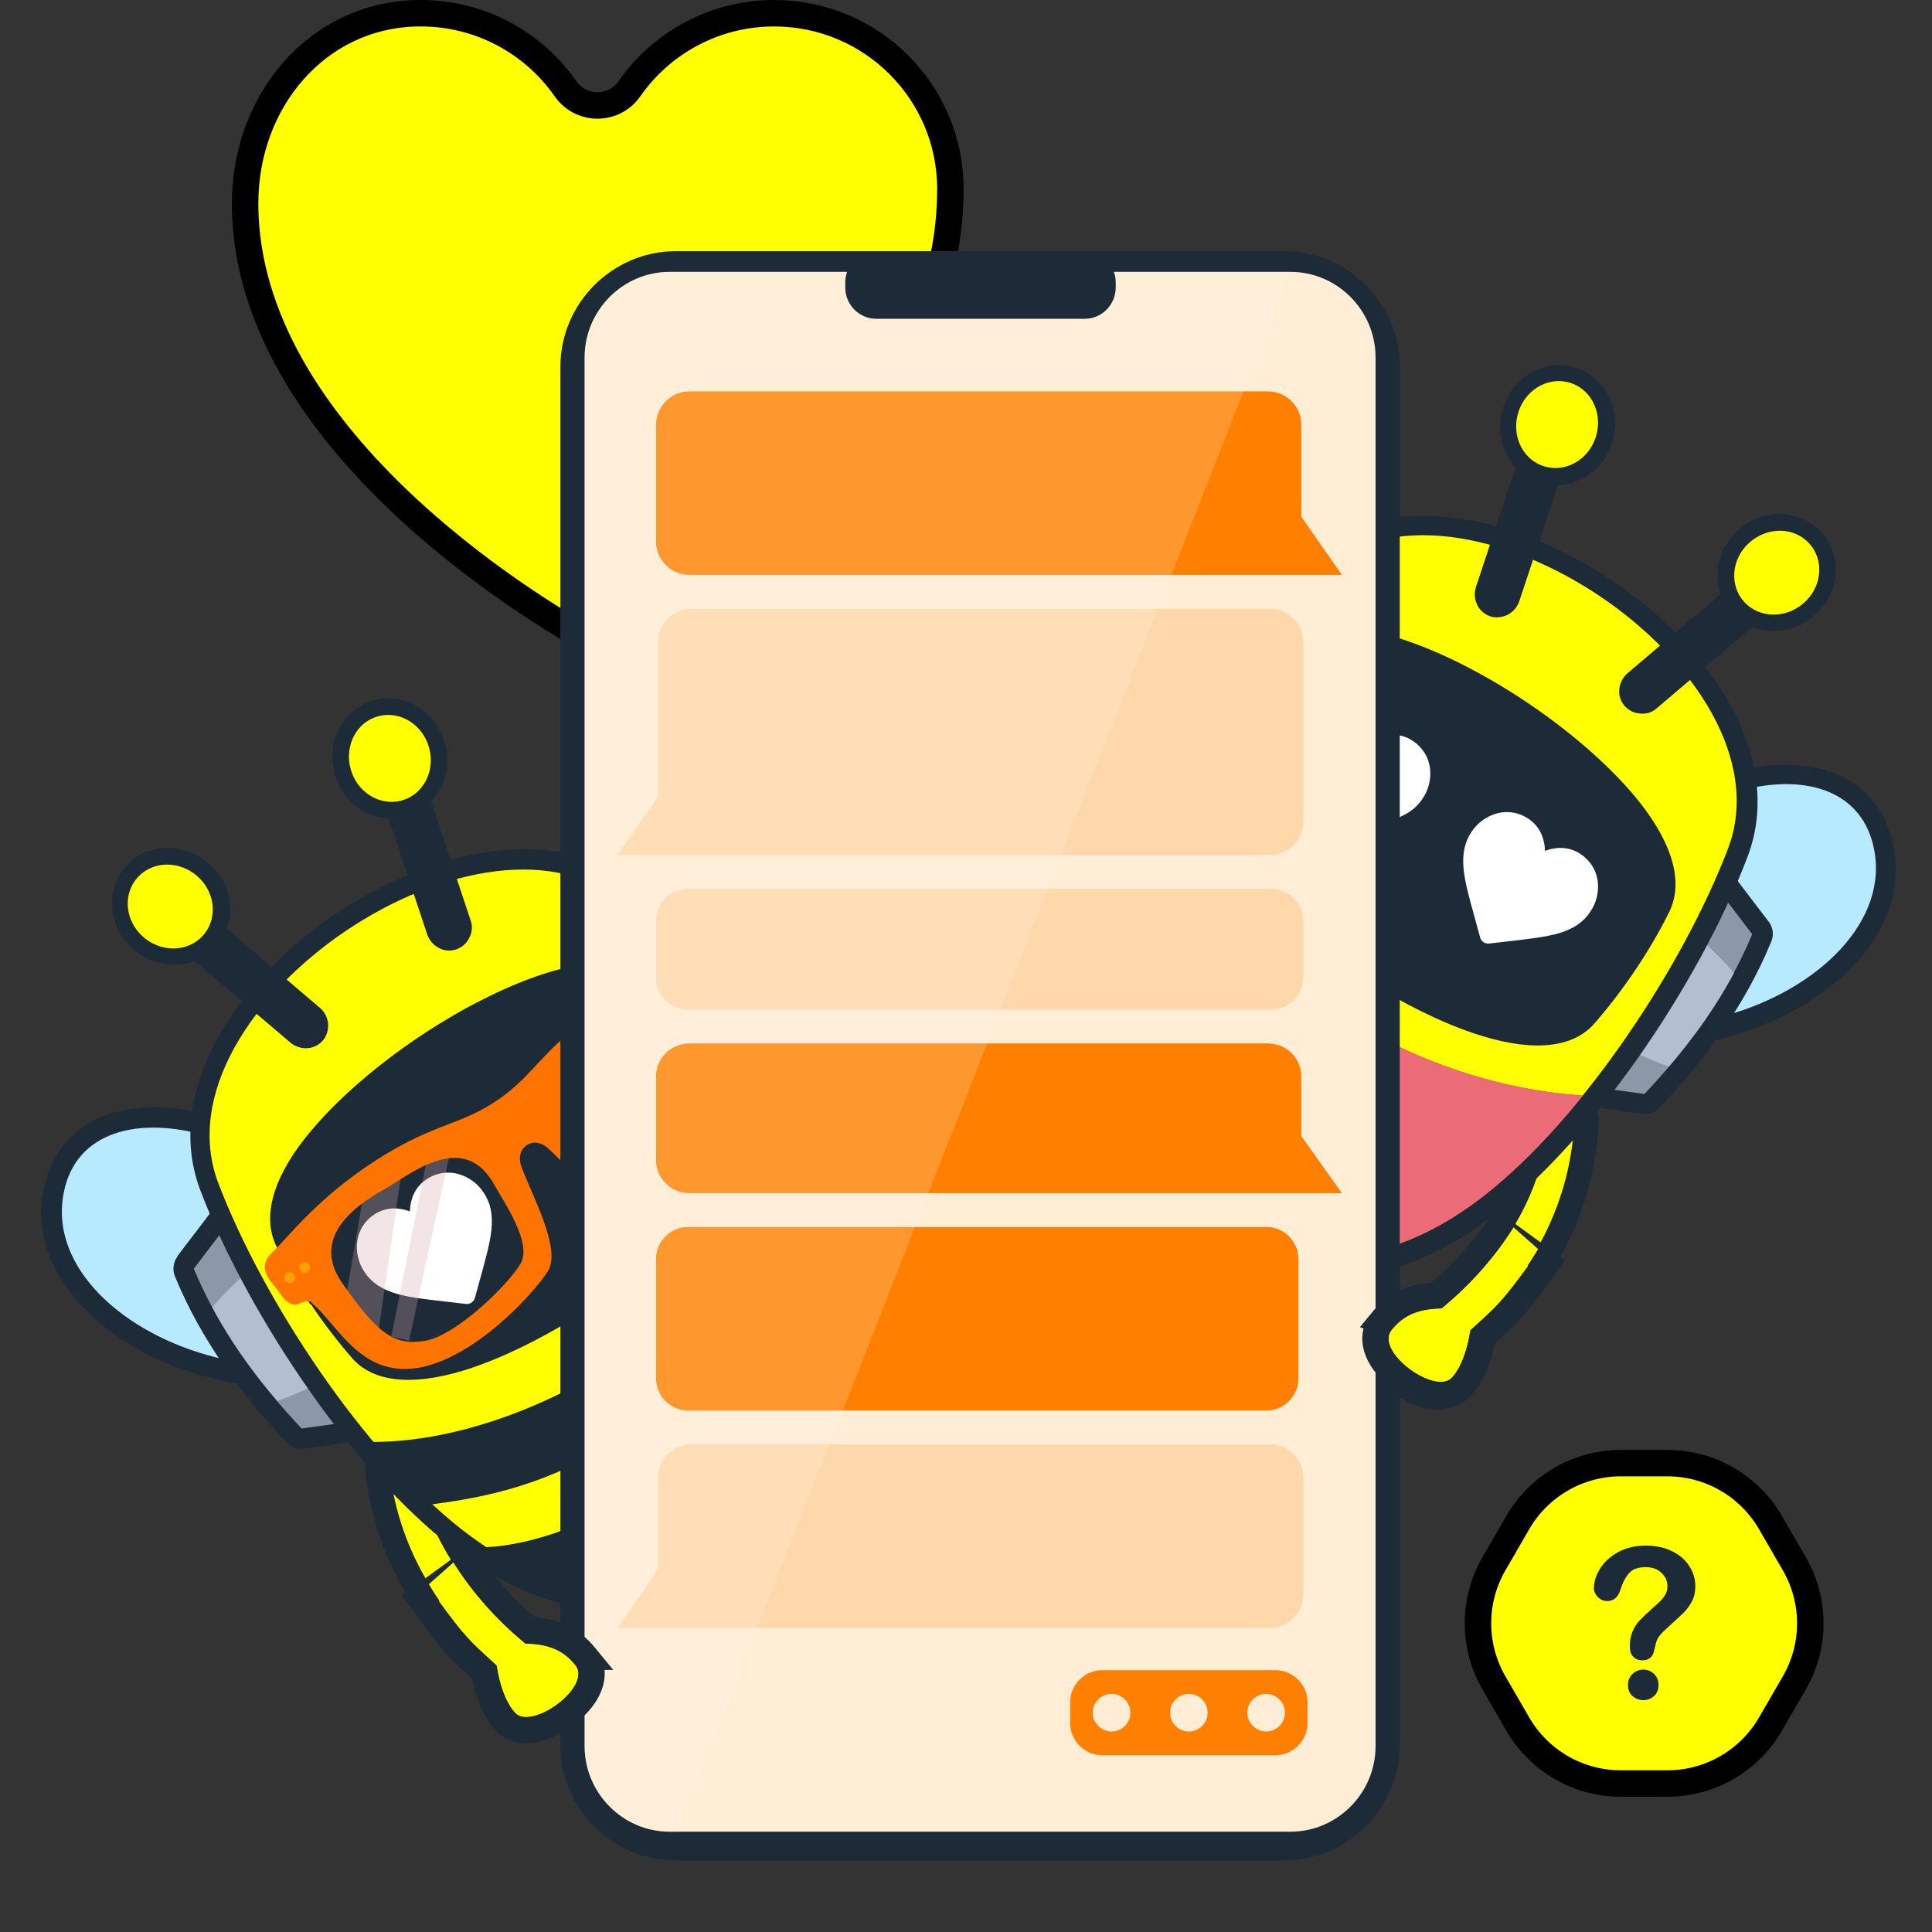
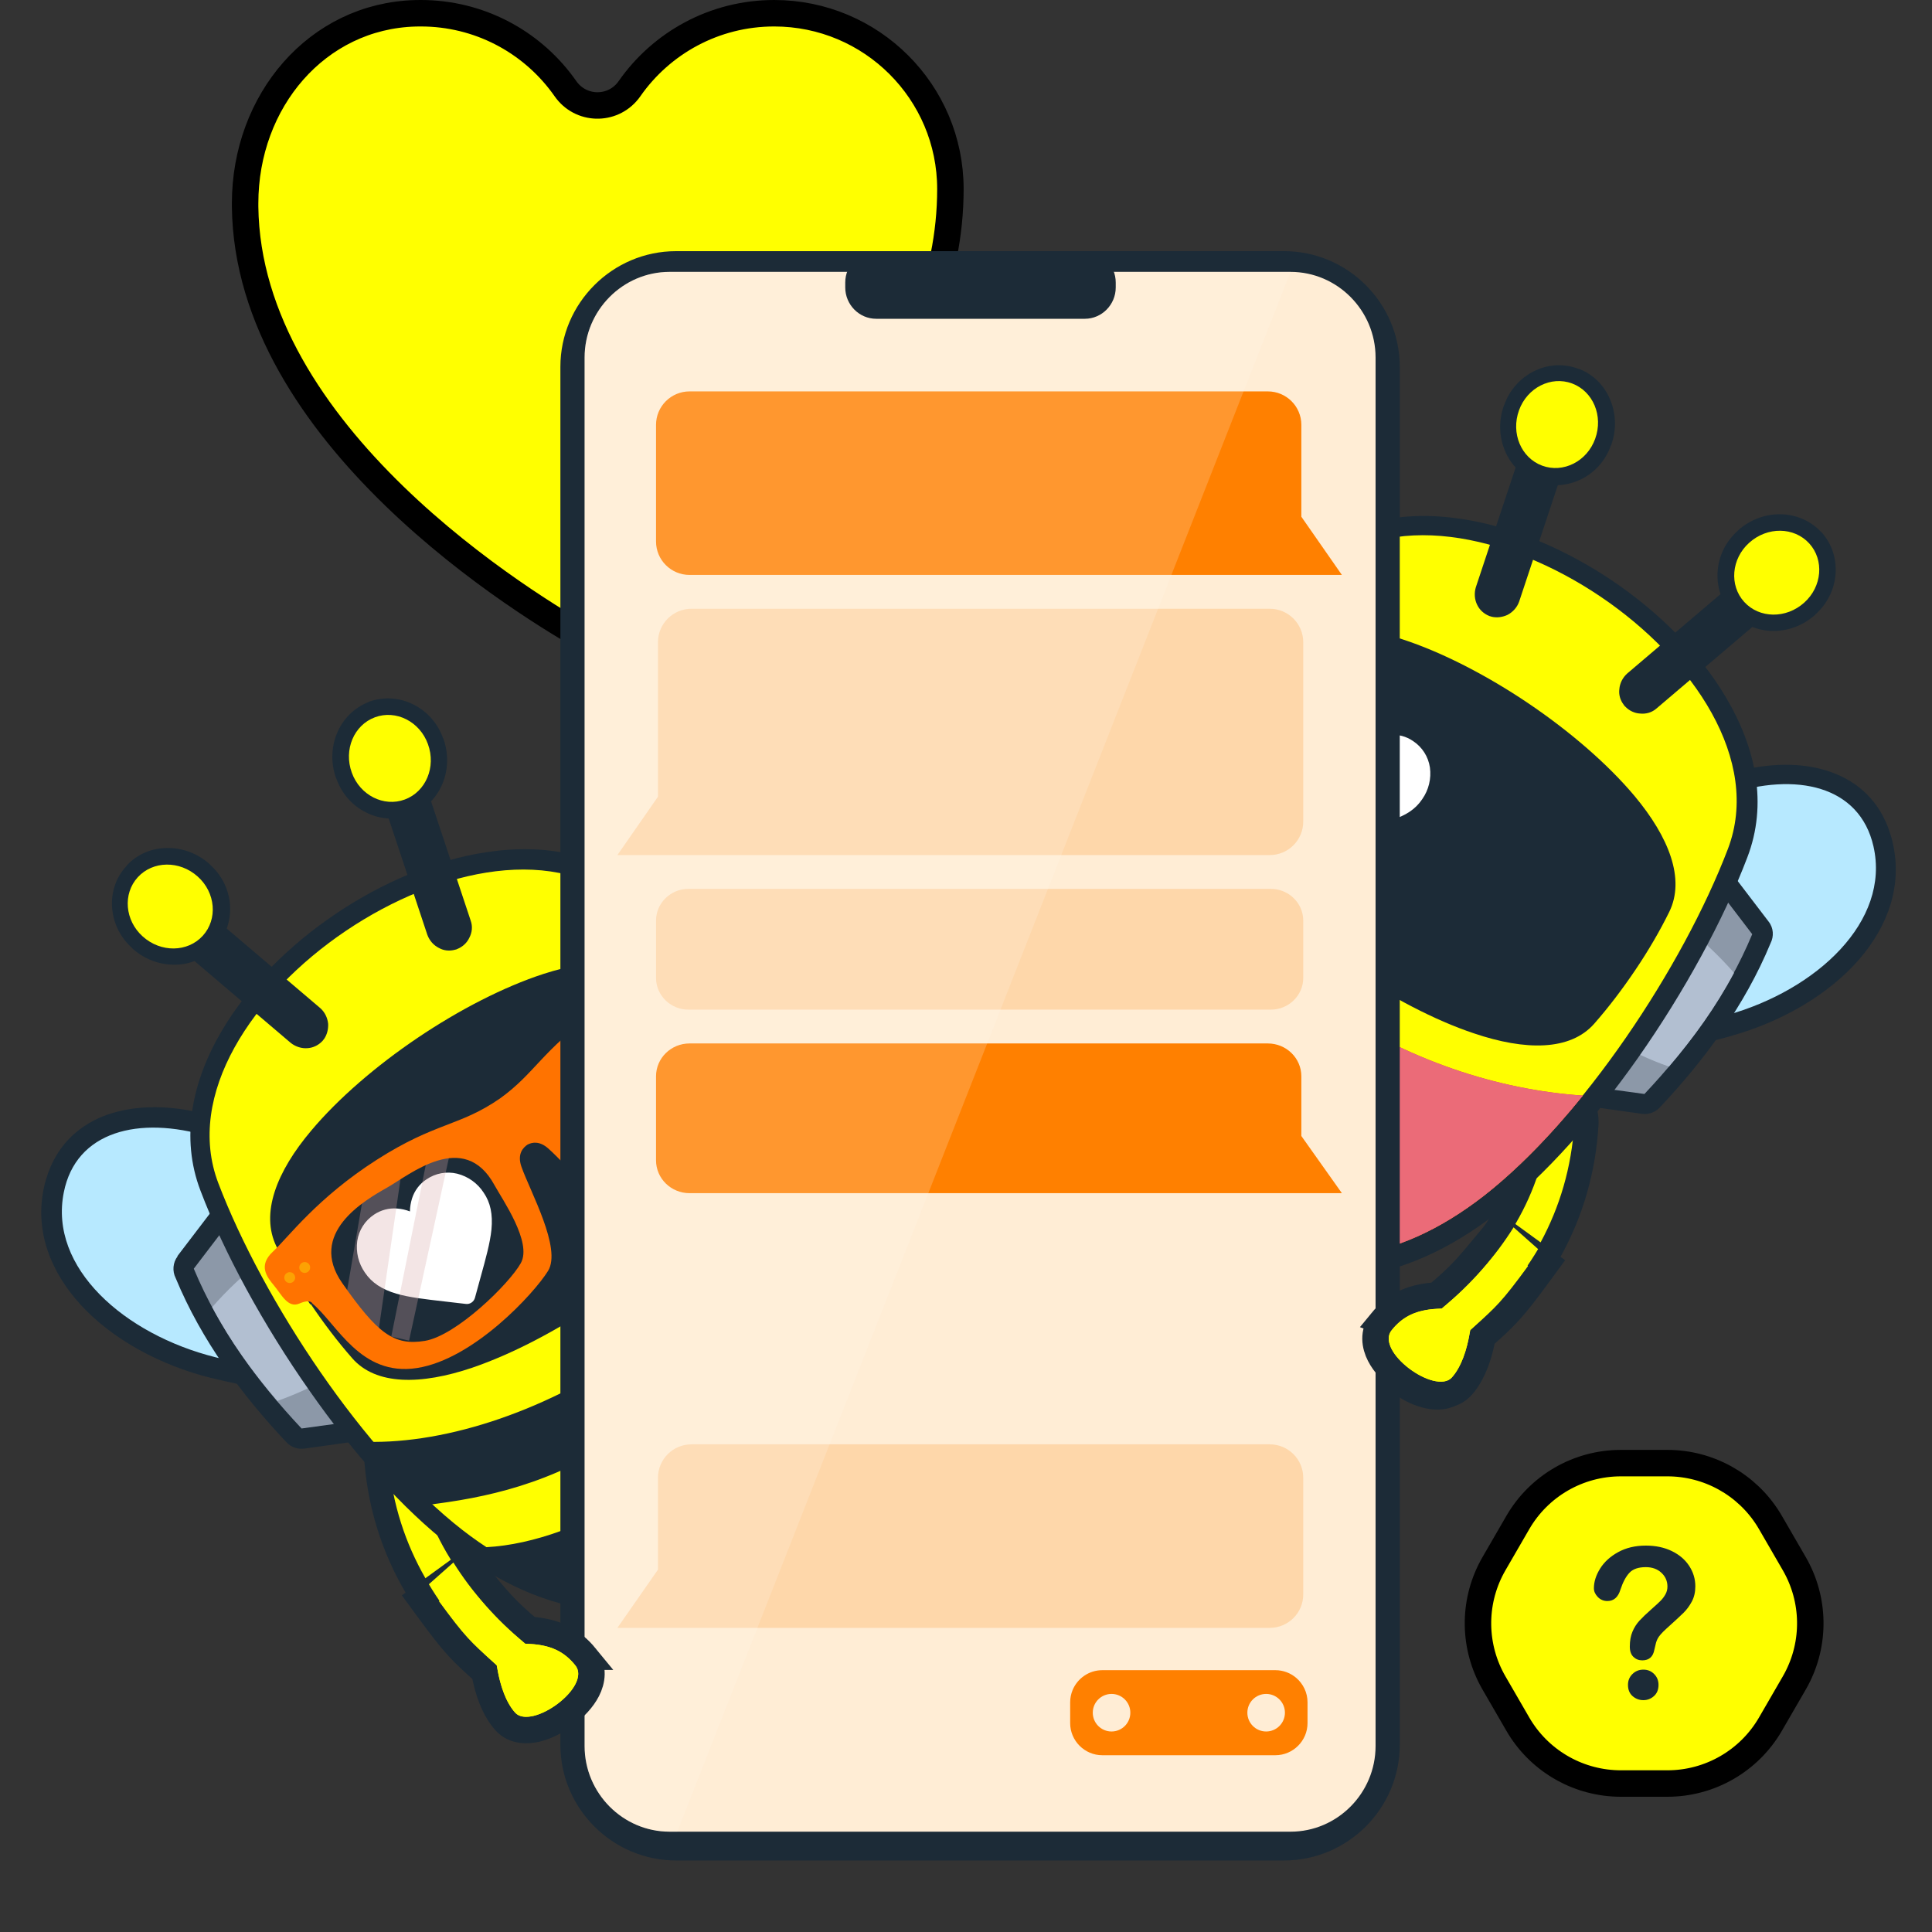
<svg xmlns="http://www.w3.org/2000/svg" width="292" height="292" viewBox="0 0 292 292" fill="none">
  <rect x="0" y="0" width="292" height="292" fill="#333333" stroke="none" />
  <g clip-path="url(#clip0_230_10959)">
    <path d="M225.8 254.363C222.673 248.96 222.575 242.337 225.507 236.858L225.8 236.332L229.396 230.119C232.613 224.558 238.55 221.134 244.975 221.134L252.01 221.134C258.233 221.134 264 224.347 267.279 229.603L267.589 230.119L271.185 236.332C274.311 241.734 274.409 248.357 271.478 253.836L271.185 254.363L267.589 260.576C264.371 266.136 258.434 269.56 252.01 269.56L244.975 269.56C238.751 269.56 232.985 266.347 229.705 261.091L229.396 260.576L225.8 254.363Z" fill="#FFFF00" stroke="black" stroke-width="4" />
    <path d="M240.9 240.05C240.9 239.072 241.212 238.082 241.836 237.079C242.459 236.077 243.369 235.246 244.564 234.588C245.76 233.929 247.155 233.6 248.749 233.6C250.231 233.6 251.539 233.875 252.674 234.426C253.808 234.976 254.684 235.724 255.303 236.671C255.921 237.617 256.23 238.645 256.23 239.756C256.23 240.631 256.054 241.397 255.701 242.055C255.349 242.714 254.93 243.282 254.444 243.76C253.959 244.239 253.088 245.043 251.831 246.175C251.483 246.494 251.204 246.774 250.995 247.016C250.786 247.258 250.63 247.479 250.528 247.679C250.425 247.88 250.346 248.08 250.29 248.281C250.234 248.482 250.149 248.834 250.037 249.338C249.843 250.408 249.235 250.943 248.213 250.943C247.681 250.943 247.234 250.768 246.871 250.418C246.509 250.068 246.327 249.549 246.327 248.86C246.327 247.996 246.46 247.247 246.726 246.615C246.991 245.982 247.344 245.427 247.784 244.948C248.223 244.47 248.816 243.902 249.562 243.243C250.216 242.667 250.689 242.233 250.98 241.94C251.271 241.646 251.516 241.32 251.716 240.96C251.915 240.6 252.015 240.209 252.015 239.787C252.015 238.964 251.71 238.27 251.103 237.704C250.494 237.139 249.71 236.856 248.749 236.856C247.625 236.856 246.797 237.141 246.266 237.712C245.734 238.283 245.285 239.124 244.917 240.235C244.569 241.397 243.91 241.978 242.939 241.978C242.367 241.978 241.884 241.775 241.49 241.369C241.097 240.962 240.9 240.523 240.9 240.05ZM248.381 256.96C247.758 256.96 247.214 256.757 246.749 256.351C246.284 255.944 246.051 255.376 246.051 254.646C246.051 253.998 246.276 253.453 246.726 253.01C247.175 252.568 247.727 252.347 248.381 252.347C249.025 252.347 249.567 252.568 250.006 253.01C250.446 253.453 250.666 253.998 250.666 254.646C250.666 255.366 250.436 255.932 249.976 256.343C249.516 256.754 248.984 256.96 248.381 256.96Z" fill="#1C2B37" />
    <path d="M63.519 2H63.596C72.367 2 80.147 6.23 85.002 12.764L85.462 13.403C87.75 16.68 92.476 16.782 94.916 13.71L95.144 13.403C99.959 6.508 107.956 2 117.011 2C131.723 2 143.643 13.902 143.643 28.575C143.642 42.486 137.915 54.737 130.075 64.985L129.31 65.97C128.302 67.249 128.27 69.007 129.146 70.321L139.127 89.236L139.203 89.381L139.302 89.511C140.205 90.703 139.418 92.401 137.961 92.519L109.045 86.79L108.853 86.752H108.656C107.959 86.752 107.284 86.948 106.703 87.305L106.46 87.468H106.459C100.618 91.713 95.51 94.742 92.456 96.423L91.276 97.061C90.783 97.322 90.205 97.35 89.692 97.144L89.478 97.041C84.772 94.423 71.577 86.591 59.585 74.958C47.667 63.397 37.248 48.384 37.046 31.24V30.733C37.046 15.267 47.909 2.407 62.806 2.01L63.519 2Z" fill="#FFFF00" stroke="black" stroke-width="4" />
    <path d="M30.62 174.789C29.692 174.507 28.752 174.291 27.773 174.102C23.987 173.368 20.544 173.48 17.862 174.553C15.479 175.479 13.714 177.237 12.931 179.862C12.841 180.15 12.777 180.476 12.662 180.894C11.809 185.266 13.525 189.493 16.764 193.033C20.645 197.273 26.674 200.574 33.295 202.229L33.491 202.267C42.763 204.571 52.432 205.36 59.852 205.003C66.073 204.717 70.4 204.066 70.801 203.229C71.363 200.866 66.738 196.448 60.545 191.727C50.36 184.031 36.237 176.554 30.568 174.88L30.62 174.789ZM29.009 167.941C30.079 168.182 31.215 168.436 32.43 168.807C38.544 170.634 53.725 178.587 64.473 186.697C72.564 192.801 78.348 199.442 77.029 204.639C76.095 208.386 69.467 210.759 60.339 211.192C52.306 211.567 41.932 210.743 32.046 208.286L31.85 208.248C24.067 206.3 16.913 202.341 12.219 197.232C7.668 192.253 5.265 186.166 6.604 179.653C6.705 179.131 6.833 178.647 7.013 178.073C8.426 173.436 11.502 170.341 15.616 168.699C19.431 167.203 24.086 166.953 29.048 167.914L29.009 167.941Z" fill="#1C2B37" />
    <path fill-rule="evenodd" clip-rule="evenodd" d="M31.517 171.745C20.989 168.588 11.479 170.979 9.644 180.208C7.351 191.616 18.8 201.69 32.591 205.14C51.775 209.94 72.768 208.418 73.907 203.796C76.224 194.526 41.471 174.723 31.556 171.719L31.517 171.745Z" fill="#B7E9FF" />
    <path d="M84.229 134.037C84.301 132.798 84.465 131.611 84.643 130.528C85.441 125.569 87.259 121.282 89.984 118.254C92.929 114.964 96.873 113.154 101.687 113.477C102.287 113.525 102.822 113.561 103.345 113.662C109.885 114.692 114.731 119.017 117.799 124.996C120.933 131.157 122.146 139.181 121.271 147.139L121.259 147.373C120.107 157.445 117.286 167.396 114.151 174.781C110.591 183.133 106.052 188.519 102.241 188.086C96.903 187.492 92.745 179.812 89.855 170.143C86.023 157.311 83.829 140.428 84.229 134.037ZM90.725 131.469C90.561 132.487 90.474 133.452 90.388 134.417C89.985 140.3 92.07 156.18 95.755 168.373C98.021 175.856 100.567 181.734 102.955 181.993C103.881 181.935 106.015 178.116 108.453 172.391C111.381 165.541 114.01 156.23 115.086 146.719L115.124 146.524C115.874 139.727 114.89 132.966 112.269 127.819C110.057 123.53 106.729 120.448 102.33 119.731C101.9 119.681 101.573 119.618 101.273 119.594C98.533 119.402 96.255 120.484 94.569 122.359C92.662 124.495 91.36 127.697 90.686 131.495L90.725 131.469Z" fill="#1C2B37" />
    <path fill-rule="evenodd" clip-rule="evenodd" d="M87.19 134.137C87.906 123.168 93.45 115.065 102.745 116.56C114.206 118.408 119.7 132.611 118.099 146.727C115.923 166.387 107.184 185.488 102.473 184.981C92.959 183.917 86.535 144.44 87.19 134.137Z" fill="#B7E9FF" />
    <path d="M35.366 188.895L32.864 192.169C34.591 195.992 36.643 199.538 38.942 202.862C41.293 206.264 43.917 209.481 46.736 212.567L49.865 212.157L35.366 188.895ZM26.814 189.846L33.139 181.555C33.36 181.293 33.619 181.005 33.996 180.807C35.427 179.899 37.373 180.343 38.279 181.772L57.681 212.892C57.918 213.243 58.037 213.672 58.118 214.128C58.361 215.835 57.181 217.367 55.474 217.612L46.141 218.92C45.124 219.095 44.066 218.789 43.306 217.998C39.884 214.355 36.696 210.555 33.846 206.413C31.021 202.31 28.522 197.932 26.543 193.146C26.029 192.132 26.114 190.828 26.84 189.885L26.814 189.846Z" fill="#1C2B37" />
    <path fill-rule="evenodd" clip-rule="evenodd" d="M35.614 183.458C33.514 186.234 31.389 188.972 29.289 191.748C33.168 201.033 38.932 208.821 45.579 215.9C48.746 215.463 51.914 215.027 55.043 214.617C48.562 204.252 42.082 193.888 35.641 183.497L35.614 183.458Z" fill="#8C98A8" />
    <path fill-rule="evenodd" clip-rule="evenodd" d="M32.079 197.568C34.83 202.74 38.192 207.387 41.917 211.733C44.717 210.751 47.697 209.364 50.767 207.69L39.844 190.234C36.803 192.625 34.181 195.131 32.04 197.594L32.079 197.568Z" fill="#B2BFD1" />
    <path d="M60.477 239.252C57.391 233.528 55.427 227.083 54.992 219.775C54.858 217.325 55.93 214.791 57.311 213.446C58.017 212.716 58.929 212.236 59.857 211.982C61.161 211.701 62.462 211.913 63.62 212.778C64.898 213.748 65.853 215.497 66.168 218.388C66.642 223.537 68.224 228.307 70.763 232.707C73.212 236.886 76.548 240.776 80.697 244.382C82.6 244.552 84.143 244.974 85.47 245.562C87.23 246.385 88.519 247.505 89.638 248.902C91.785 251.476 91.278 254.5 89.344 257.132C88.724 258.007 87.873 258.823 87.017 259.564C86.161 260.305 85.184 260.941 84.237 261.461C80.954 263.204 77.229 263.502 74.932 260.939C73.949 259.873 73.171 258.49 72.569 256.905C72.148 255.762 71.798 254.538 71.518 253.233C67.147 249.151 63.341 244.499 60.477 239.252ZM78.712 251.709C78.891 252.642 79.1 253.46 79.413 254.157C79.692 254.894 80.035 255.475 80.403 255.865C80.811 256.291 80.194 255.048 80.671 254.825C81.182 254.563 81.688 254.225 82.153 253.852C82.509 253.524 82.864 253.197 83.109 252.915C82.827 252.67 82.545 252.424 82.199 252.335C81.454 251.971 80.46 251.814 79.094 251.758L78.753 251.744L78.712 251.709Z" fill="#1C2B37" />
    <path fill-rule="evenodd" clip-rule="evenodd" d="M58.646 219.557C59.473 233.005 65.948 243.371 74.905 251.37C75.382 254.401 76.279 256.948 77.675 258.515C80.174 261.254 89.39 254.556 86.744 251.337C85.131 249.369 83.119 248.185 79.218 248.118C69.335 239.881 63.44 230.23 62.414 218.802C61.898 213.05 58.465 216.43 58.651 219.632L58.646 219.557Z" fill="#FFFF00" />
    <path d="M97.3 138.273L107.357 135.514C108.542 135.167 109.744 135.603 110.492 136.459C114.188 140.088 117.311 144.045 120.057 148.201C122.83 152.395 125.159 156.774 127.255 161.312C127.703 162.313 127.591 163.409 127.048 164.286L122.339 172.449C121.472 173.941 119.583 174.421 118.118 173.596C117.726 173.35 117.411 173.053 117.136 172.728L95.549 143.081C94.564 141.705 94.842 139.761 96.259 138.748C96.571 138.538 96.883 138.327 97.235 138.26L97.3 138.273ZM107.286 141.971L103.313 143.064L119.45 165.222L121.002 162.475C119.197 158.705 117.197 155.066 114.924 151.612C112.677 148.197 110.157 144.966 107.286 141.971Z" fill="#1C2B37" />
    <path fill-rule="evenodd" clip-rule="evenodd" d="M98.139 141.283C101.5 140.377 104.834 139.431 108.195 138.524C115.351 145.6 120.413 153.861 124.485 162.676C122.894 165.449 121.303 168.222 119.751 170.97C112.569 161.078 105.386 151.187 98.165 141.322L98.139 141.283Z" fill="#8C98A8" />
    <path fill-rule="evenodd" clip-rule="evenodd" d="M112.586 143.266C116.351 147.754 119.401 152.611 122.034 157.693C120.075 159.921 117.673 162.165 114.97 164.385L102.838 147.744C106.194 145.82 109.5 144.327 112.586 143.266Z" fill="#B2BFD1" />
    <path d="M97.156 134.862C104.585 141.753 112.471 151.34 119.081 161.561C125.218 171.08 130.262 181.167 132.822 190.095C135.184 198.477 135.733 206.778 133.397 214.588C131.047 222.464 125.839 229.718 116.672 235.901C107.506 242.083 98.829 244.195 90.647 243.423C82.53 242.664 75.039 239.045 68.152 233.716C60.768 227.984 53.332 219.568 46.843 210.285C39.843 200.328 33.882 189.387 30.302 179.956C27.25 171.983 28.983 163.446 33.577 155.7C37.523 149.014 43.702 142.863 50.723 138.127C57.744 133.391 65.763 129.966 73.44 128.812C82.381 127.429 90.88 129.007 97.156 134.862ZM113.646 165.114C107.324 155.322 99.793 146.176 92.679 139.582C87.949 135.178 81.265 134.019 74.109 135.105C67.371 136.136 60.237 139.191 53.918 143.453C47.6 147.715 42.095 153.185 38.615 159.046C34.901 165.235 33.472 171.867 35.81 177.941C39.231 186.969 44.916 197.416 51.628 206.945C57.813 215.695 64.817 223.723 71.704 229.053C77.674 233.697 84.107 236.84 90.958 237.49C97.743 238.127 105.013 236.284 112.892 230.969C120.771 225.655 125.203 219.605 127.154 213.075C129.145 206.518 128.641 199.377 126.545 192.062C124.183 183.68 119.402 174.153 113.568 165.166L113.646 165.114Z" fill="#1C2B37" />
    <path fill-rule="evenodd" clip-rule="evenodd" d="M94.856 137.088C108.823 150.055 124.52 172.906 129.642 190.932C134.073 206.589 131.72 221.778 114.714 233.249C97.708 244.72 82.743 241.212 69.886 231.237C55.065 219.697 39.784 196.622 32.994 178.815C22.849 152.163 73.945 117.698 94.856 137.088Z" fill="#FFFF00" />
    <path d="M25.655 137.489L25.616 137.515L25.695 137.632L46.061 154.953C46.061 154.953 46.087 154.992 46.153 155.005L46.23 154.952C46.23 154.952 46.27 154.926 46.282 154.861L46.23 154.783L25.981 137.552L25.902 137.435C25.863 137.461 25.825 137.488 25.798 137.449L25.72 137.501L25.655 137.489ZM23.18 135.418C23.789 134.723 24.648 134.314 25.509 134.243C26.369 134.173 27.297 134.454 28.03 135.037L48.396 152.358C49.091 152.966 49.499 153.824 49.595 154.723C49.638 155.544 49.433 156.419 48.928 157.1C48.85 157.153 48.785 157.31 48.707 157.362C48.11 157.992 47.291 158.375 46.469 158.419C45.608 158.489 44.681 158.208 43.948 157.626L23.581 140.304C22.887 139.696 22.479 138.838 22.383 137.939C22.314 137.079 22.596 136.151 23.18 135.418Z" fill="#1C2B37" />
    <path fill-rule="evenodd" clip-rule="evenodd" d="M24.346 136.388C24.968 135.628 26.102 135.543 26.888 136.203L47.255 153.524C48.014 154.145 48.098 155.279 47.436 156.065C46.814 156.825 45.679 156.91 44.92 156.289L24.554 138.968C23.794 138.347 23.71 137.213 24.333 136.453L24.346 136.388Z" fill="#1C2B37" />
    <path d="M19.128 130.839C20.763 129.056 23.002 128.169 25.271 128.169C27.515 128.129 29.828 128.95 31.675 130.594L31.727 130.672C33.574 132.317 34.576 134.475 34.756 136.677C34.923 138.945 34.269 141.256 32.634 143.039L32.556 143.092C30.921 144.875 28.708 145.801 26.439 145.801C24.195 145.841 21.883 145.02 20.036 143.376L19.983 143.298C18.162 141.692 17.134 139.495 16.954 137.293C16.748 135.052 17.441 132.714 19.076 130.931L19.154 130.878L19.128 130.839ZM25.152 133.124C24.2 133.142 23.249 133.5 22.601 134.221C21.952 134.942 21.708 135.843 21.791 136.807C21.9 137.811 22.375 138.851 23.24 139.628C24.13 140.444 25.241 140.828 26.258 140.822C27.21 140.803 28.161 140.446 28.81 139.725C29.108 139.41 29.315 139.044 29.457 138.665C29.945 137.202 29.494 135.523 28.171 134.318C27.28 133.502 26.169 133.118 25.152 133.124Z" fill="#1C2B37" />
    <path fill-rule="evenodd" clip-rule="evenodd" d="M20.819 132.59C23.103 130.086 27.146 130.022 29.884 132.483C32.596 134.904 32.928 138.931 30.644 141.435C28.36 143.939 24.317 144.002 21.579 141.542C18.868 139.12 18.535 135.093 20.819 132.59Z" fill="#FFFF00" />
    <path d="M59.471 114.678L59.354 114.757L59.341 114.822L59.42 114.939C59.381 114.965 67.772 140.194 67.772 140.194L67.824 140.272C67.824 140.272 67.851 140.311 67.929 140.258L68.007 140.206C68.007 140.206 68.046 140.179 67.993 140.101L59.562 114.729L59.484 114.613L59.471 114.678ZM56.36 113.263C56.747 112.491 57.449 111.848 58.321 111.543C59.259 111.25 60.185 111.362 60.957 111.749C61.728 112.135 62.371 112.835 62.701 113.746L71.132 139.118C71.462 140.028 71.35 140.955 70.923 141.753C70.574 142.498 69.912 143.115 69.105 143.432C69.027 143.485 68.883 143.525 68.779 143.539C67.919 143.778 67.058 143.679 66.326 143.266C65.554 142.88 64.912 142.18 64.581 141.269L56.151 115.897C55.846 115.026 55.933 114.06 56.36 113.263Z" fill="#1C2B37" />
    <path fill-rule="evenodd" clip-rule="evenodd" d="M58.943 113.221C58.005 113.513 57.502 114.533 57.819 115.509L66.25 140.881C66.541 141.818 67.561 142.32 68.499 142.028C69.437 141.735 69.941 140.716 69.649 139.779L61.218 114.407C60.927 113.47 59.907 112.967 58.93 113.286L58.943 113.221Z" fill="#1C2B37" />
    <path d="M57.614 110.831C56.703 111.162 56.015 111.909 55.641 112.785C55.215 113.752 55.195 114.9 55.591 115.992C56.212 117.671 57.639 118.692 59.14 118.813C59.544 118.824 59.961 118.769 60.365 118.61L60.404 118.584C61.315 118.253 62.003 117.505 62.377 116.63C62.803 115.662 62.824 114.515 62.427 113.422C62.004 112.29 61.218 111.461 60.328 110.984C59.465 110.546 58.538 110.434 57.627 110.765L57.614 110.831ZM50.949 110.792C51.839 108.662 53.526 106.957 55.726 106.096L55.804 106.044C58.096 105.235 60.458 105.455 62.524 106.499C64.499 107.491 66.15 109.267 66.957 111.557L67.01 111.634C67.843 113.963 67.737 116.415 66.86 118.48C65.97 120.61 64.283 122.315 62.082 123.176L62.004 123.229C59.713 124.038 57.351 123.817 55.285 122.774C53.31 121.782 51.684 120.044 50.852 117.716L50.799 117.638C49.966 115.309 50.072 112.858 50.949 110.792Z" fill="#1C2B37" />
    <path fill-rule="evenodd" clip-rule="evenodd" d="M56.665 108.411C53.488 109.591 51.914 113.316 53.17 116.776C54.399 120.198 58.008 122.014 61.185 120.835C64.362 119.655 65.936 115.93 64.68 112.47C63.45 109.048 59.842 107.232 56.665 108.411Z" fill="#FFFF00" />
    <path d="M47.482 185.824C48.773 188.41 50.364 191.191 52.151 193.84C53.938 196.488 55.88 199.032 57.9 201.354C59.592 203.273 64.012 202.842 69.443 201.049C74.847 199.218 81.04 195.947 86.852 192.027C92.664 188.107 98.016 183.59 101.739 179.265C105.501 174.914 107.517 171.004 106.345 168.677C104.949 165.935 103.292 163.142 101.531 160.532C99.771 157.922 97.802 155.34 95.848 153.2C94.012 151.151 89.605 151.517 84.148 153.271C78.691 155.024 72.472 158.256 66.66 162.176C60.849 166.096 55.523 170.652 51.852 175.055C48.182 179.457 46.192 183.406 47.404 185.876L47.482 185.824ZM46.897 197.157C44.927 194.235 43.178 191.221 41.794 188.413C39.318 183.396 41.805 177.071 47.045 170.873C51.105 166.037 56.885 161.061 63.126 156.852C69.367 152.642 76.146 149.147 82.15 147.194C89.886 144.697 96.682 144.76 100.38 148.897C102.465 151.231 104.578 153.943 106.575 156.903C108.572 159.864 110.281 162.735 111.796 165.737C114.259 170.651 111.68 176.924 106.336 183.136C102.25 187.932 96.456 192.804 90.254 196.987C84.052 201.17 77.338 204.678 71.387 206.709C63.626 209.337 56.804 209.404 53.21 205.254C50.994 202.725 48.893 199.948 46.975 197.104L46.897 197.157Z" fill="#1C2B37" />
    <path fill-rule="evenodd" clip-rule="evenodd" d="M44.507 187.094C47.128 192.411 51.109 198.397 55.437 203.299C65.365 214.569 115.721 180.604 108.991 167.177C106.067 161.327 102.008 155.394 98.061 150.972C87.726 139.353 37.644 173.134 44.546 187.068L44.507 187.094Z" fill="#1C2B37" />
    <path d="M74.28 185.814C74.074 187.863 73.409 190.242 72.644 193.009C72.391 193.944 72.088 195.013 71.785 196.143C71.617 196.758 71.023 197.159 70.404 197.074C69.243 196.933 68.152 196.804 67.177 196.699C64.324 196.372 61.869 196.098 59.892 195.522C57.703 194.868 56.181 193.864 55.156 192.344C54.178 190.953 53.766 189.241 53.996 187.558C54.241 185.925 55.157 184.483 56.533 183.574C57.555 182.885 58.782 182.559 60.011 182.655C60.686 182.702 61.329 182.851 61.955 183.093C61.965 182.422 62.081 181.761 62.276 181.127C62.648 179.951 63.409 178.935 64.454 178.25C65.811 177.314 67.492 177.004 69.097 177.389C70.745 177.805 72.178 178.828 73.101 180.256C74.131 181.753 74.493 183.539 74.28 185.814Z" fill="white" />
    <path d="M120.157 241.655L107.694 240.257L105.828 237.491L114.545 232.745L122.21 226.441L124.076 229.207L120.588 241.704L120.157 241.655Z" fill="#1C2B37" />
    <path fill-rule="evenodd" clip-rule="evenodd" d="M54.51 218.608C57.257 221.766 60.074 224.683 62.905 227.251C71.493 226.248 81.291 224.638 92.171 217.844L104.178 217.824L108.695 206.699C119.07 199.155 124.233 190.674 128.38 183.088C127.059 179.501 125.41 175.796 123.512 172.066C119.717 182.949 109.98 195.377 95.587 205.086C81.193 214.794 66.022 219.167 54.51 218.608ZM131.49 194.477C133.884 208.72 130.013 222.281 114.323 232.864C98.632 243.448 84.609 241.957 72.3 234.401C79.169 234.329 87.596 231.581 95.635 226.628L110.57 227.301L115.542 213.201C123.145 207.602 128.85 200.82 131.49 194.477Z" fill="#1C2B37" />
    <path d="M55.455 218.947C56.597 220.238 57.75 221.486 58.907 222.682C60.245 224.064 61.589 225.375 62.924 226.6C67.155 226.119 71.674 225.484 76.439 224.155C81.295 222.801 86.436 220.723 91.841 217.351L91.966 217.273L103.831 217.308L108.243 206.294L108.362 206.207C113.514 202.459 117.366 198.471 120.44 194.476C123.458 190.554 125.74 186.603 127.771 182.861C127.135 181.164 126.423 179.428 125.642 177.668C124.967 176.148 124.242 174.611 123.473 173.068C121.442 178.461 118.022 184.173 113.358 189.716C108.696 195.258 102.786 200.639 95.777 205.367C88.767 210.095 81.565 213.558 74.679 215.805C67.792 218.053 61.215 219.084 55.455 218.947ZM58.163 223.398C56.723 221.91 55.294 220.347 53.885 218.724L53.088 217.806L54.301 217.87C60.214 218.185 67.103 217.188 74.356 214.821C81.153 212.604 88.267 209.181 95.197 204.507C102.126 199.834 107.964 194.519 112.567 189.048C117.478 183.209 120.983 177.196 122.906 171.595L123.3 170.447L123.853 171.531C124.83 173.444 125.744 175.355 126.584 177.247C127.399 179.084 128.147 180.914 128.819 182.724L128.901 182.947L128.79 183.152C126.718 186.979 124.387 191.038 121.255 195.107C118.15 199.143 114.266 203.169 109.088 206.955L104.527 218.342L92.261 218.306C86.812 221.689 81.623 223.78 76.717 225.148C71.771 226.527 67.135 227.169 62.81 227.656L62.578 227.682L62.403 227.522C60.977 226.221 59.559 224.842 58.162 223.398L58.163 223.398ZM132.022 194.318C133.274 201.593 132.927 208.697 130.277 215.33C127.626 221.962 122.68 228.108 114.732 233.469C106.784 238.83 99.232 241.114 92.09 241.087C84.947 241.06 78.231 238.719 71.954 234.834L70.426 233.889L72.22 233.878C75.639 233.858 79.453 233.164 83.412 231.856C87.335 230.561 91.4 228.664 95.363 226.224L95.503 226.139L110.284 226.874L115.139 212.894L115.27 212.797C119.018 210.035 122.299 206.977 124.97 203.825C127.666 200.644 129.737 197.368 131.037 194.206L131.718 192.547L132.023 194.317L132.022 194.318ZM129.319 214.945C131.684 209.028 132.156 202.707 131.269 196.212C129.936 198.965 128.069 201.768 125.757 204.496C123.069 207.669 119.774 210.746 116.012 213.534L111.007 227.949L95.767 227.189C91.773 229.634 87.685 231.536 83.736 232.84C80.341 233.962 77.042 234.642 73.99 234.847C79.68 238.101 85.717 240.032 92.091 240.056C99.027 240.083 106.383 237.85 114.151 232.61C121.919 227.37 126.745 221.387 129.319 214.946L129.319 214.945Z" fill="#1C2B37" />
    <path opacity="0.3" fill-rule="evenodd" clip-rule="evenodd" d="M96.748 179.063L94.063 178.447L100.028 148.792L103.191 149.522L96.751 179.061L96.748 179.063ZM87.113 173.049L89.92 156.661L95.518 154.202L92.14 177.564L87.113 173.049ZM59.136 202.01L65.101 172.356L68.264 173.086L61.824 202.624L59.139 202.008L59.136 202.01ZM52.187 196.606L54.994 180.218L60.593 177.76L57.214 201.122L52.187 196.606Z" fill="#D6A7A7" />
    <path fill-rule="evenodd" clip-rule="evenodd" d="M113.375 145.774C114.163 147.244 115.795 148.987 114.457 150.301C113.122 151.612 113.71 152.117 113.71 152.117C115.175 156.712 121.253 162.955 116.83 170.373C112.402 177.793 99.819 182.506 95.905 183.174C91.991 183.842 85.838 176.203 82.866 173.581C81.553 172.42 80.437 172.624 79.735 172.993C79.064 173.431 78.129 174.418 78.813 176.349C80.134 180.1 84.927 188.696 82.83 192.087C80.733 195.478 71.605 205.425 63.03 206.761C54.454 208.096 50.939 200.094 47.211 197.006C47.211 197.006 46.965 196.266 45.239 197.019C43.516 197.77 42.506 195.597 41.433 194.315C40.363 193.03 38.955 191.295 41.257 189.163C43.557 187.027 47.939 181.039 56.965 175.274C65.912 169.561 69.427 170.271 75.57 166.018C80.854 162.226 81.9 158.776 90.007 153.006C98.693 146.825 105.86 145.018 108.686 143.691C111.511 142.365 112.592 144.312 113.38 145.781L113.375 145.774ZM58.498 179.5C55.079 181.43 46.451 186.412 51.738 193.942C57.026 201.473 59.484 203.436 64.215 202.657C68.946 201.879 76.981 194.036 78.722 190.895C80.459 187.757 75.936 181.316 74.723 179.098C70.113 170.655 61.915 177.567 58.498 179.5ZM93.55 156.085C90.483 158.53 81.018 163.527 87.133 170.985C88.743 172.945 93.031 179.574 96.591 179.145C100.15 178.716 110.419 174.221 112.902 170.124C115.385 166.027 114.483 163.009 109.466 155.262C104.449 147.515 96.617 153.64 93.553 156.083L93.55 156.085Z" fill="#FF7300" />
    <path fill-rule="evenodd" clip-rule="evenodd" d="M108.646 148.361C108.271 148.613 108.169 149.123 108.422 149.498C108.675 149.872 109.184 149.974 109.562 149.719C109.94 149.464 110.039 148.957 109.784 148.579C109.529 148.201 109.02 148.108 108.646 148.361ZM110.913 146.831C110.539 147.084 110.437 147.594 110.689 147.968C110.942 148.343 111.452 148.445 111.83 148.19C112.208 147.935 112.306 147.428 112.051 147.05C111.796 146.672 111.291 146.576 110.913 146.831ZM43.329 192.417C42.955 192.67 42.853 193.18 43.105 193.554C43.358 193.929 43.868 194.031 44.246 193.776C44.624 193.521 44.722 193.014 44.467 192.636C44.212 192.258 43.707 192.162 43.329 192.417ZM45.597 190.888C45.222 191.141 45.12 191.65 45.373 192.025C45.626 192.399 46.135 192.501 46.513 192.246C46.891 191.991 46.99 191.484 46.735 191.106C46.48 190.728 45.971 190.635 45.597 190.888Z" fill="#FCA203" />
-     <path d="M202.143 82.849C202.056 81.884 201.905 80.931 201.714 79.952C200.975 76.167 199.582 73.016 197.583 70.931C195.831 69.07 193.54 68.091 190.813 68.348C190.512 68.373 190.186 68.436 189.755 68.486C185.382 69.333 182.105 72.507 180.037 76.836C177.56 82.023 176.757 88.85 177.703 95.609L177.741 95.805C179.078 105.265 181.969 114.525 185.08 121.271C187.675 126.932 189.9 130.7 190.826 130.758C193.228 130.394 195.591 124.45 197.649 116.94C200.969 104.614 202.611 88.718 202.039 82.835L202.143 82.849ZM207.889 78.79C208.066 79.873 208.256 81.021 208.368 82.287C208.963 88.639 207.277 105.695 203.784 118.698C201.154 128.486 197.164 136.337 191.852 137.061C188.028 137.599 183.344 132.342 179.523 124.041C176.167 116.733 173.045 106.806 171.619 96.719L171.581 96.523C170.471 88.577 171.463 80.461 174.441 74.195C177.352 68.111 182.096 63.603 188.637 62.403C189.159 62.302 189.655 62.24 190.255 62.191C195.083 61.764 199.106 63.457 202.169 66.657C204.985 69.633 206.96 73.856 207.928 78.816L207.889 78.79Z" fill="#1C2B37" />
    <path fill-rule="evenodd" clip-rule="evenodd" d="M205.302 82.541C204.285 71.597 198.506 63.675 189.262 65.431C177.825 67.579 172.774 81.968 174.741 96.047C177.477 115.632 186.752 134.527 191.464 133.851C200.927 132.526 206.27 92.886 205.341 82.568L205.302 82.541Z" fill="#B7E9FF" />
    <path d="M260.01 117.289C261.186 116.892 262.349 116.599 263.419 116.358C268.316 115.24 272.972 115.32 276.8 116.712C280.954 118.211 284.11 121.189 285.614 125.774C285.794 126.349 285.961 126.858 286.062 127.38C287.558 133.83 285.363 139.944 280.969 145.028C276.431 150.242 269.446 154.372 261.739 156.542L261.517 156.619C251.747 159.324 241.464 160.435 233.442 160.296C224.365 160.124 217.671 157.932 216.645 154.237C215.196 149.065 220.759 142.332 228.641 136.031C239.104 127.672 253.935 119.313 260.01 117.289ZM264.825 122.351C263.82 122.579 262.892 122.861 261.965 123.142C256.36 124.972 242.418 132.854 232.492 140.838C226.403 145.743 221.907 150.305 222.562 152.617C222.962 153.453 227.303 154.001 233.524 154.117C240.972 154.266 250.59 153.215 259.811 150.65L260.007 150.613C266.59 148.762 272.489 145.316 276.28 140.959C279.428 137.301 281.039 133.061 280.056 128.713C279.941 128.295 279.877 127.969 279.787 127.682C278.939 125.069 277.082 123.363 274.712 122.501C272.016 121.533 268.56 121.526 264.786 122.324L264.825 122.351Z" fill="#1C2B37" />
    <path fill-rule="evenodd" clip-rule="evenodd" d="M261.028 120.072C271.466 116.628 281.057 118.732 283.152 127.91C285.732 139.229 274.621 149.644 260.933 153.447C241.889 158.795 220.907 157.847 219.611 153.289C217.033 144.069 251.229 123.324 261.028 120.072Z" fill="#B7E9FF" />
    <path d="M190.844 92.535L186.871 91.442C183.974 94.475 181.454 97.706 179.233 101.083C176.96 104.537 174.96 108.175 173.155 111.945L174.707 114.692L190.844 92.535ZM186.759 84.962L196.815 87.721C197.141 87.827 197.505 87.96 197.83 88.236C199.208 89.222 199.525 91.192 198.54 92.568L176.953 122.215C176.717 122.566 176.364 122.838 175.971 123.083C174.48 123.947 172.617 123.428 171.75 121.936L167.042 113.773C166.498 112.896 166.386 111.8 166.834 110.799C168.93 106.262 171.26 101.882 174.032 97.688C176.778 93.532 179.902 89.575 183.597 85.947C184.345 85.091 185.586 84.681 186.732 85.001L186.759 84.962Z" fill="#1C2B37" />
    <path fill-rule="evenodd" clip-rule="evenodd" d="M195.978 90.728C192.617 89.821 189.282 88.876 185.921 87.969C178.765 95.044 173.704 103.305 169.631 112.12C171.222 114.894 172.813 117.667 174.365 120.414C181.547 110.523 188.73 100.632 195.951 90.767L195.978 90.728Z" fill="#8C98A8" />
    <path fill-rule="evenodd" clip-rule="evenodd" d="M181.57 92.736C177.805 97.224 174.756 102.082 172.123 107.164C174.082 109.392 176.484 111.636 179.186 113.855L191.28 97.188C187.924 95.264 184.618 93.771 181.531 92.71L181.57 92.736Z" fill="#B2BFD1" />
    <path d="M260.981 130.996L267.306 139.287C268.071 140.256 268.117 141.534 267.604 142.548C265.624 147.334 263.125 151.712 260.301 155.815C257.45 159.957 254.262 163.758 250.84 167.401C250.08 168.191 249.022 168.498 248.006 168.322L238.672 167.014C236.965 166.77 235.812 165.198 236.028 163.531C236.109 163.075 236.267 162.672 236.465 162.295L255.867 131.174C256.774 129.746 258.68 129.275 260.15 130.209C260.462 130.42 260.774 130.63 260.968 130.931L260.981 130.996ZM261.292 141.641L258.79 138.366L244.291 161.629L247.42 162.039C250.239 158.953 252.863 155.735 255.215 152.334C257.54 148.971 259.591 145.424 261.292 141.641Z" fill="#1C2B37" />
    <path fill-rule="evenodd" clip-rule="evenodd" d="M258.504 132.902C260.604 135.679 262.73 138.416 264.829 141.193C260.95 150.478 255.186 158.266 248.539 165.344C245.372 164.908 242.204 164.472 239.076 164.062C245.556 153.697 252.036 143.332 258.478 132.941L258.504 132.902Z" fill="#8C98A8" />
    <path fill-rule="evenodd" clip-rule="evenodd" d="M262.077 147.039C259.326 152.211 255.965 156.858 252.24 161.203C249.44 160.222 246.46 158.835 243.389 157.161L254.273 139.678C257.314 142.069 259.937 144.575 262.077 147.039Z" fill="#B2BFD1" />
    <path d="M236.113 189.483C239.199 183.759 241.163 177.314 241.598 170.006C241.731 167.556 240.66 165.022 239.279 163.677C238.573 162.947 237.661 162.467 236.733 162.213C235.429 161.932 234.128 162.144 232.97 163.009C231.692 163.979 230.737 165.728 230.422 168.619C229.948 173.768 228.366 178.538 225.826 182.938C223.378 187.117 220.042 191.007 215.893 194.613C213.99 194.783 212.447 195.205 211.12 195.793C209.36 196.615 208.071 197.736 206.952 199.133C204.805 201.707 205.312 204.731 207.246 207.363C207.866 208.238 208.717 209.054 209.573 209.795C210.429 210.536 211.406 211.172 212.353 211.692C215.636 213.435 219.36 213.733 221.658 211.17C222.641 210.104 223.418 208.721 224.021 207.136C224.441 205.993 224.792 204.769 225.072 203.464C229.443 199.382 233.249 194.73 236.113 189.483ZM217.877 201.94C217.699 202.873 217.49 203.691 217.177 204.388C216.898 205.125 216.555 205.706 216.187 206.096C215.779 206.522 216.396 205.279 215.919 205.056C215.408 204.794 214.902 204.456 214.436 204.082C214.081 203.755 213.726 203.428 213.481 203.146C213.762 202.9 214.044 202.655 214.391 202.566C215.135 202.202 216.13 202.045 217.496 201.989L217.837 201.975L217.877 201.94Z" fill="#1C2B37" />
    <path fill-rule="evenodd" clip-rule="evenodd" d="M237.944 169.788C237.117 183.236 230.642 193.602 221.684 201.601C221.208 204.632 220.311 207.179 218.915 208.746C216.416 211.484 207.2 204.787 209.846 201.568C211.459 199.6 213.471 198.416 217.372 198.349C227.254 190.112 233.15 180.461 234.176 169.033C234.692 163.281 238.125 166.661 237.939 169.863L237.944 169.788Z" fill="#FFFF00" />
    <path d="M264.088 129.585C260.482 139.054 254.546 149.957 247.546 159.914C241.019 169.17 233.557 177.626 226.238 183.344C219.351 188.674 211.86 192.292 203.743 193.052C195.561 193.824 186.884 191.712 177.717 185.529C168.551 179.347 163.342 172.093 160.993 164.217C158.657 156.407 159.205 148.105 161.567 139.723C164.115 130.73 169.133 120.682 175.309 111.189C181.919 100.969 189.831 91.343 197.233 84.491C203.483 78.674 212.048 77.083 220.95 78.441C228.627 79.595 236.646 83.02 243.667 87.756C250.687 92.491 256.867 98.643 260.813 105.329C265.445 113.101 267.166 121.572 264.088 129.585ZM242.216 156.205C248.927 146.676 254.586 136.268 258.034 127.201C260.346 121.166 258.917 114.535 255.229 108.307C251.748 102.445 246.244 96.975 239.925 92.713C233.606 88.451 226.473 85.397 219.734 84.365C212.605 83.24 205.921 84.4 201.165 88.843C194.077 95.397 186.519 104.582 180.198 114.374C174.403 123.387 169.583 132.888 167.221 141.27C165.151 148.545 164.647 155.687 166.611 162.282C168.563 168.813 172.995 174.862 180.874 180.177C188.753 185.491 196.022 187.334 202.808 186.697C209.633 186.086 216.065 182.944 222.062 178.261C228.949 172.931 235.992 164.929 242.138 156.153L242.216 156.205Z" fill="#1C2B37" />
    <path fill-rule="evenodd" clip-rule="evenodd" d="M261.161 128.286C254.371 146.093 239.064 169.207 224.27 180.708C211.413 190.683 196.448 194.191 179.442 182.72C162.436 171.249 160.082 156.06 164.514 140.402C169.662 122.338 185.333 99.526 199.3 86.559C220.211 67.168 271.307 101.633 261.161 128.286Z" fill="#FFFF00" />
    <path d="M234.867 64.274L234.828 64.248L234.749 64.365L226.318 89.737C226.318 89.737 226.292 89.776 226.305 89.841L226.383 89.893C226.383 89.893 226.422 89.92 226.487 89.907L226.54 89.829L234.93 64.6L235.009 64.484C234.97 64.457 234.931 64.431 234.957 64.392L234.879 64.339L234.867 64.274ZM235.86 61.203C236.732 61.508 237.434 62.151 237.821 62.923C238.209 63.694 238.295 64.66 238.03 65.558L229.6 90.93C229.295 91.801 228.653 92.501 227.855 92.927C227.11 93.275 226.222 93.412 225.402 93.199C225.324 93.146 225.154 93.145 225.076 93.093C224.269 92.775 223.607 92.158 223.258 91.413C222.87 90.641 222.784 89.676 223.049 88.778L231.48 63.406C231.784 62.535 232.426 61.834 233.224 61.409C233.995 61.023 234.961 60.937 235.86 61.203Z" fill="#1C2B37" />
    <path fill-rule="evenodd" clip-rule="evenodd" d="M235.397 62.647C236.335 62.94 236.839 63.96 236.521 64.936L228.09 90.307C227.799 91.244 226.779 91.747 225.802 91.428C224.865 91.135 224.361 90.115 224.652 89.179L233.083 63.807C233.374 62.87 234.394 62.367 235.332 62.66L235.397 62.647Z" fill="#1C2B37" />
    <path d="M238.587 55.731C240.852 56.579 242.514 58.323 243.364 60.427C244.242 62.492 244.347 64.944 243.514 67.272L243.462 67.35C242.629 69.679 241.003 71.416 239.029 72.408C236.989 73.413 234.601 73.672 232.335 72.824L232.257 72.772C229.992 71.924 228.304 70.219 227.453 68.115C226.576 66.049 226.471 63.598 227.304 61.269L227.356 61.191C228.163 58.901 229.815 57.125 231.789 56.133C233.79 55.102 236.217 54.869 238.483 55.717L238.561 55.77L238.587 55.731ZM238.726 62.172C238.351 61.296 237.664 60.549 236.752 60.218C235.841 59.886 234.914 59.998 234.051 60.436C233.162 60.913 232.375 61.743 231.979 62.836C231.556 63.967 231.615 65.141 232.002 66.082C232.376 66.958 233.064 67.705 233.976 68.036C234.379 68.195 234.796 68.25 235.201 68.239C236.74 68.144 238.128 67.097 238.749 65.418C239.172 64.287 239.112 63.113 238.726 62.172Z" fill="#1C2B37" />
    <path fill-rule="evenodd" clip-rule="evenodd" d="M237.597 57.954C240.774 59.134 242.348 62.859 241.092 66.319C239.863 69.741 236.254 71.557 233.077 70.378C229.9 69.198 228.326 65.473 229.582 62.013C230.812 58.591 234.42 56.775 237.597 57.954Z" fill="#FFFF00" />
    <path d="M268.685 87.083L268.568 87.004L268.503 87.017L268.424 87.134C268.385 87.108 248.137 104.338 248.137 104.338L248.084 104.416C248.084 104.416 248.058 104.455 248.136 104.508L248.214 104.56C248.214 104.56 248.253 104.587 248.305 104.509L268.672 87.188L268.75 87.071L268.685 87.083ZM268.832 83.668C269.693 83.739 270.551 84.148 271.161 84.843C271.784 85.603 272.027 86.504 271.958 87.364C271.888 88.224 271.48 89.082 270.759 89.729L250.393 107.051C249.673 107.698 248.772 107.94 247.872 107.844C247.05 107.8 246.231 107.417 245.634 106.787C245.556 106.735 245.465 106.617 245.413 106.525C244.869 105.818 244.638 104.982 244.746 104.148C244.816 103.288 245.224 102.43 245.945 101.783L266.311 84.462C267.005 83.853 267.932 83.572 268.832 83.668Z" fill="#1C2B37" />
    <path fill-rule="evenodd" clip-rule="evenodd" d="M269.838 86.047C269.216 85.287 268.082 85.202 267.296 85.862L246.93 103.184C246.17 103.805 246.086 104.939 246.709 105.698C247.331 106.458 248.466 106.543 249.225 105.922L269.591 88.601C270.351 87.98 270.435 86.846 269.773 86.06L269.838 86.047Z" fill="#1C2B37" />
    <path d="M271.557 83.92C270.909 83.199 269.958 82.841 269.006 82.822C267.95 82.79 266.878 83.201 266.013 83.978C264.69 85.182 264.278 86.888 264.727 88.324C264.869 88.703 265.076 89.07 265.374 89.384L265.413 89.411C266.062 90.132 267.013 90.489 267.965 90.508C269.021 90.54 270.093 90.13 270.957 89.353C271.848 88.537 272.323 87.497 272.432 86.493C272.515 85.529 272.271 84.628 271.623 83.907L271.557 83.92ZM269.096 77.725C271.404 77.752 273.617 78.678 275.239 80.396L275.317 80.448C276.926 82.27 277.607 84.543 277.413 86.849C277.233 89.052 276.205 91.249 274.384 92.854L274.331 92.932C272.484 94.577 270.172 95.397 267.928 95.358C265.62 95.331 263.407 94.405 261.785 92.687L261.706 92.635C260.098 90.813 259.417 88.54 259.611 86.234C259.791 84.031 260.793 81.873 262.64 80.229L262.693 80.151C264.54 78.506 266.852 77.686 269.096 77.725Z" fill="#1C2B37" />
    <path fill-rule="evenodd" clip-rule="evenodd" d="M273.445 82.132C271.161 79.628 267.118 79.565 264.38 82.025C261.668 84.447 261.336 88.474 263.62 90.977C265.903 93.481 269.947 93.545 272.685 91.084C275.396 88.662 275.729 84.636 273.445 82.132Z" fill="#FFFF00" />
    <path d="M198.23 102.618C196.315 104.784 194.333 107.301 192.547 109.95C190.76 112.599 189.129 115.353 187.733 118.096C186.588 120.383 188.643 124.32 192.339 128.683C196.062 133.008 201.414 137.525 207.226 141.445C213.038 145.365 219.231 148.636 224.635 150.467C230.079 152.325 234.46 152.73 236.178 150.772C238.198 148.45 240.167 145.868 241.927 143.258C243.687 140.648 245.344 137.855 246.596 135.242C247.808 132.772 245.818 128.823 242.148 124.42C238.478 120.018 233.151 115.462 227.34 111.541C221.528 107.621 215.309 104.39 209.852 102.636C204.395 100.882 199.988 100.517 198.152 102.566L198.23 102.618ZM187.503 106.322C189.474 103.4 191.613 100.649 193.698 98.315C197.423 94.139 204.219 94.076 211.928 96.612C217.932 98.565 224.711 102.061 230.952 106.27C237.193 110.48 242.973 115.455 247.033 120.291C252.247 126.528 254.734 132.853 252.284 137.831C250.901 140.639 249.178 143.614 247.181 146.575C245.184 149.535 243.162 152.196 240.946 154.725C237.313 158.849 230.53 158.808 222.769 156.18C216.791 154.188 210.104 150.641 203.902 146.458C197.7 142.274 191.932 137.364 187.82 132.607C182.476 126.395 179.858 120.095 182.36 115.208C183.875 112.206 185.663 109.218 187.581 106.374L187.503 106.322Z" fill="#1C2B37" />
    <path fill-rule="evenodd" clip-rule="evenodd" d="M195.937 100.335C191.99 104.757 187.931 110.691 185.007 116.54C178.277 129.967 228.633 163.932 238.561 152.662C242.889 147.76 246.87 141.774 249.491 136.458C256.393 122.523 206.31 88.742 195.976 100.362L195.937 100.335Z" fill="#1C2B37" />
    <path d="M210.244 123.952C208.268 124.528 205.813 124.802 202.96 125.13C201.999 125.245 200.894 125.364 199.733 125.506C199.1 125.581 198.506 125.181 198.352 124.574C198.049 123.445 197.759 122.385 197.492 121.441C196.727 118.674 196.061 116.295 195.855 114.246C195.642 111.971 196.003 110.185 197.028 108.665C197.951 107.237 199.385 106.214 201.032 105.797C202.638 105.412 204.318 105.721 205.676 106.657C206.697 107.347 207.459 108.363 207.831 109.538C208.04 110.182 208.142 110.834 208.153 111.504C208.778 111.263 209.435 111.123 210.096 111.066C211.325 110.971 212.552 111.296 213.579 112.008C214.955 112.917 215.871 114.359 216.116 115.991C216.347 117.675 215.935 119.387 214.957 120.778C213.955 122.293 212.434 123.297 210.244 123.952Z" fill="white" />
-     <path d="M235.594 141.05C233.618 141.627 231.163 141.901 228.31 142.228C227.348 142.343 226.243 142.463 225.083 142.604C224.449 142.68 223.855 142.279 223.702 141.673C223.399 140.544 223.109 139.484 222.842 138.54C222.076 135.772 221.411 133.393 221.205 131.345C220.992 129.07 221.353 127.283 222.378 125.763C223.301 124.336 224.735 123.312 226.382 122.896C227.987 122.511 229.667 122.82 231.025 123.756C232.047 124.445 232.808 125.461 233.181 126.637C233.389 127.281 233.492 127.933 233.502 128.603C234.127 128.361 234.784 128.221 235.445 128.165C236.675 128.069 237.902 128.395 238.928 129.107C240.305 130.015 241.221 131.457 241.466 133.09C241.696 134.773 241.285 136.486 240.306 137.876C239.304 139.392 237.783 140.396 235.594 141.05Z" fill="white" />
-     <path d="M173.689 190.915L170.316 178.835L172.182 176.07L179.847 182.374L188.564 187.119L186.698 189.885L173.804 191.333L173.689 190.915Z" fill="#1C2B37" />
    <path fill-rule="evenodd" clip-rule="evenodd" d="M173.037 120.702C169.274 127.458 166.255 134.207 164.49 140.441C160.058 156.098 162.411 171.287 179.418 182.758C196.424 194.229 211.389 190.721 224.246 180.746C229.3 176.787 234.438 171.525 239.24 165.583C226.266 164.71 212.722 160.222 200.397 151.908C188.071 143.594 178.706 132.574 173.037 120.702Z" fill="#E34030" />
    <path fill-rule="evenodd" clip-rule="evenodd" d="M179.415 182.763C196.421 194.233 211.386 190.725 224.243 180.751C229.297 176.792 234.436 171.53 239.238 165.587C226.264 164.714 212.72 160.226 200.394 151.912L179.415 182.763Z" fill="#EB6B78" />
    <path d="M194.078 281.19H102.177C92.563 281.19 84.697 273.324 84.697 263.71V55.44C84.697 45.826 92.563 37.96 102.177 37.96H194.078C203.692 37.96 211.558 45.826 211.558 55.44V263.71C211.558 273.324 203.692 281.19 194.078 281.19Z" fill="#1C2B37" />
    <path d="M207.902 54.035V263.895C207.902 271.015 202.118 276.838 195.053 276.838H101.202C94.137 276.838 88.356 271.014 88.356 263.895V54.035C88.356 46.915 94.137 41.092 101.202 41.092H195.053C202.118 41.091 207.902 46.915 207.902 54.035Z" fill="#FFEDD5" />
    <path d="M93.312 129.235H191.903C194.704 129.235 196.972 126.969 196.972 124.17V97.071C196.972 94.272 194.704 92.005 191.903 92.005H104.512C101.711 92.005 99.443 94.272 99.443 97.071V120.414L93.312 129.235Z" fill="#FED7AA" />
    <path d="M196.972 139.134V147.802C196.972 150.44 194.768 152.595 192.082 152.595H104.038C101.352 152.595 99.152 150.44 99.152 147.802V139.134C99.152 138.489 99.285 137.873 99.521 137.312C100.259 135.574 102.01 134.345 104.038 134.345H192.082C193.287 134.345 194.399 134.781 195.255 135.495C196.305 136.38 196.972 137.683 196.972 139.134Z" fill="#FED7AA" />
    <path d="M202.812 86.895H104.222C101.421 86.895 99.152 84.634 99.152 81.841V64.209C99.152 61.416 101.421 59.155 104.222 59.155H191.613C194.414 59.155 196.683 61.416 196.683 64.209V78.095L202.812 86.895Z" fill="#FF8000" />
    <path d="M202.812 180.335H104.222C101.421 180.335 99.152 178.114 99.152 175.371V162.669C99.152 159.926 101.421 157.705 104.222 157.705H191.613C194.414 157.705 196.683 159.926 196.683 162.669V171.691L202.812 180.335Z" fill="#FF8000" />
-     <path d="M196.242 190.272V208.354C196.242 211.012 194.055 213.185 191.388 213.185H104.002C101.335 213.185 99.152 211.013 99.152 208.354V190.272C99.152 189.622 99.284 189.001 99.519 188.435C100.251 186.683 101.988 185.445 104.002 185.445H191.389C192.586 185.445 193.689 185.884 194.539 186.604C195.581 187.496 196.242 188.81 196.242 190.272Z" fill="#FF8000" />
    <path d="M93.312 246.035H191.903C194.704 246.035 196.972 243.774 196.972 240.982V223.349C196.972 220.556 194.704 218.295 191.903 218.295H104.512C101.711 218.295 99.443 220.556 99.443 223.349V237.235L93.312 246.035Z" fill="#FED7AA" />
    <path opacity="0.2" d="M195.053 41.091L102.363 276.838H101.202C94.137 276.838 88.356 271.014 88.356 263.895V54.034C88.356 46.915 94.137 41.091 101.202 41.091L195.053 41.091Z" fill="#FFF7ED" />
    <path d="M197.618 257.28V260.427C197.618 263.098 195.43 265.282 192.763 265.282H166.595C163.928 265.282 161.744 263.098 161.744 260.427V257.28C161.744 256.628 161.876 256.003 162.111 255.435C162.844 253.674 164.58 252.429 166.595 252.429H192.763C193.96 252.429 195.064 252.871 195.913 253.594C196.956 254.491 197.618 255.81 197.618 257.28Z" fill="#FF8000" />
    <path d="M167.999 261.695C169.567 261.695 170.838 260.423 170.838 258.856C170.838 257.288 169.567 256.017 167.999 256.017C166.431 256.017 165.16 257.288 165.16 258.856C165.16 260.423 166.431 261.695 167.999 261.695Z" fill="#FFEDD5" />
-     <path d="M179.681 261.695C181.249 261.695 182.52 260.423 182.52 258.856C182.52 257.288 181.249 256.017 179.681 256.017C178.113 256.017 176.842 257.288 176.842 258.856C176.842 260.423 178.113 261.695 179.681 261.695Z" fill="#FFEDD5" />
    <path d="M194.203 258.856C194.203 260.424 192.932 261.695 191.364 261.695C189.796 261.695 188.525 260.424 188.525 258.856C188.525 257.288 189.796 256.017 191.364 256.017C192.932 256.016 194.203 257.288 194.203 258.856Z" fill="#FFEDD5" />
    <path d="M163.959 48.18H132.421C129.852 48.18 127.75 46.048 127.75 43.442V42.698C127.75 40.092 129.852 37.96 132.421 37.96H163.959C166.528 37.96 168.63 40.092 168.63 42.698V43.442C168.63 46.048 166.528 48.18 163.959 48.18Z" fill="#1C2B37" />
    <path d="M65.158 240.378L69.174 237.457L70.688 236.356L71.886 237.794C75.374 241.981 76.216 243.146 80.153 246.465C81.975 246.561 83.516 246.903 84.853 247.521C86.381 248.227 87.517 249.232 88.467 250.392L88.466 250.392C89.843 252.07 89.463 254.043 88.75 255.435C88.038 256.828 86.812 258.098 85.522 259.076C84.225 260.06 82.679 260.888 81.177 261.263C79.778 261.612 77.757 261.703 76.372 260.184L76.364 260.176L76.356 260.167C74.712 258.32 73.754 255.61 73.226 252.715C71.526 251.195 70.374 250.15 69.221 248.889C67.961 247.513 66.724 245.908 64.721 243.178L63.535 241.558L65.158 240.378Z" fill="#FFFF00" stroke="#1C2B37" stroke-width="4" />
    <path d="M77.849 258.836C76.454 257.269 75.557 254.722 75.081 251.691C71.066 248.104 67.55 244.042 64.818 239.44L68.524 236.155C71.295 240.571 74.854 244.654 79.393 248.439C83.295 248.507 85.306 249.691 86.919 251.659C89.565 254.879 80.348 261.575 77.849 258.836Z" fill="#FFFF00" />
    <path d="M232.127 189.723L228.112 186.802L226.598 185.701L225.399 187.139C221.911 191.326 221.069 192.491 217.132 195.81C215.31 195.906 213.77 196.248 212.432 196.866C210.904 197.572 209.768 198.577 208.818 199.736L208.82 199.737C207.442 201.414 207.823 203.388 208.535 204.78C209.248 206.173 210.473 207.443 211.763 208.421C213.06 209.405 214.606 210.233 216.108 210.608C217.508 210.957 219.528 211.048 220.913 209.529L220.921 209.521L220.929 209.512L221.254 209.126C222.701 207.298 223.567 204.76 224.059 202.06C225.759 200.54 226.911 199.495 228.064 198.234C229.324 196.858 230.562 195.253 232.564 192.523L233.751 190.903L232.127 189.723Z" fill="#FFFF00" stroke="#1C2B37" stroke-width="4" />
    <path d="M219.436 208.181C220.832 206.614 221.728 204.067 222.204 201.036C226.219 197.449 229.736 193.387 232.467 188.785L228.761 185.5C225.99 189.916 222.431 193.999 217.892 197.784C213.991 197.852 211.979 199.036 210.366 201.004C207.72 204.224 216.937 210.92 219.436 208.181Z" fill="#FFFF00" />
  </g>
  <defs>
    <clipPath id="clip0_230_10959">
      <rect width="292" height="292" fill="white" />
    </clipPath>
  </defs>
</svg>